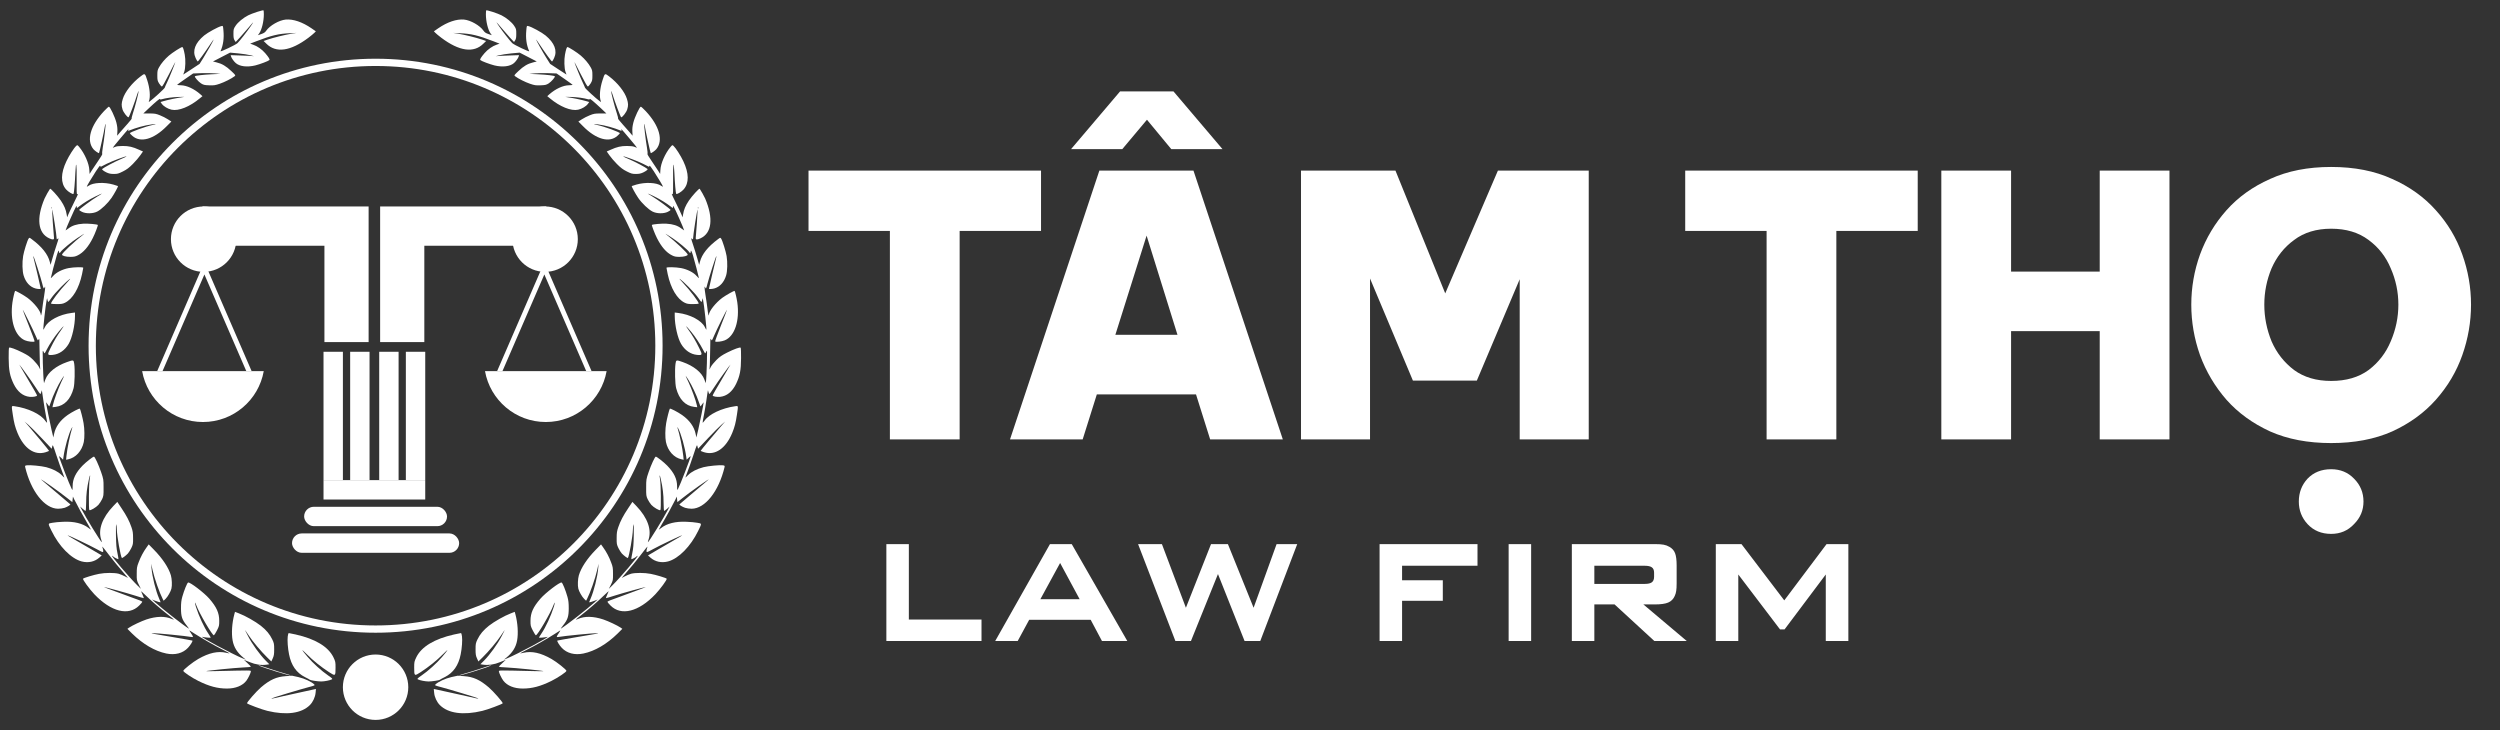
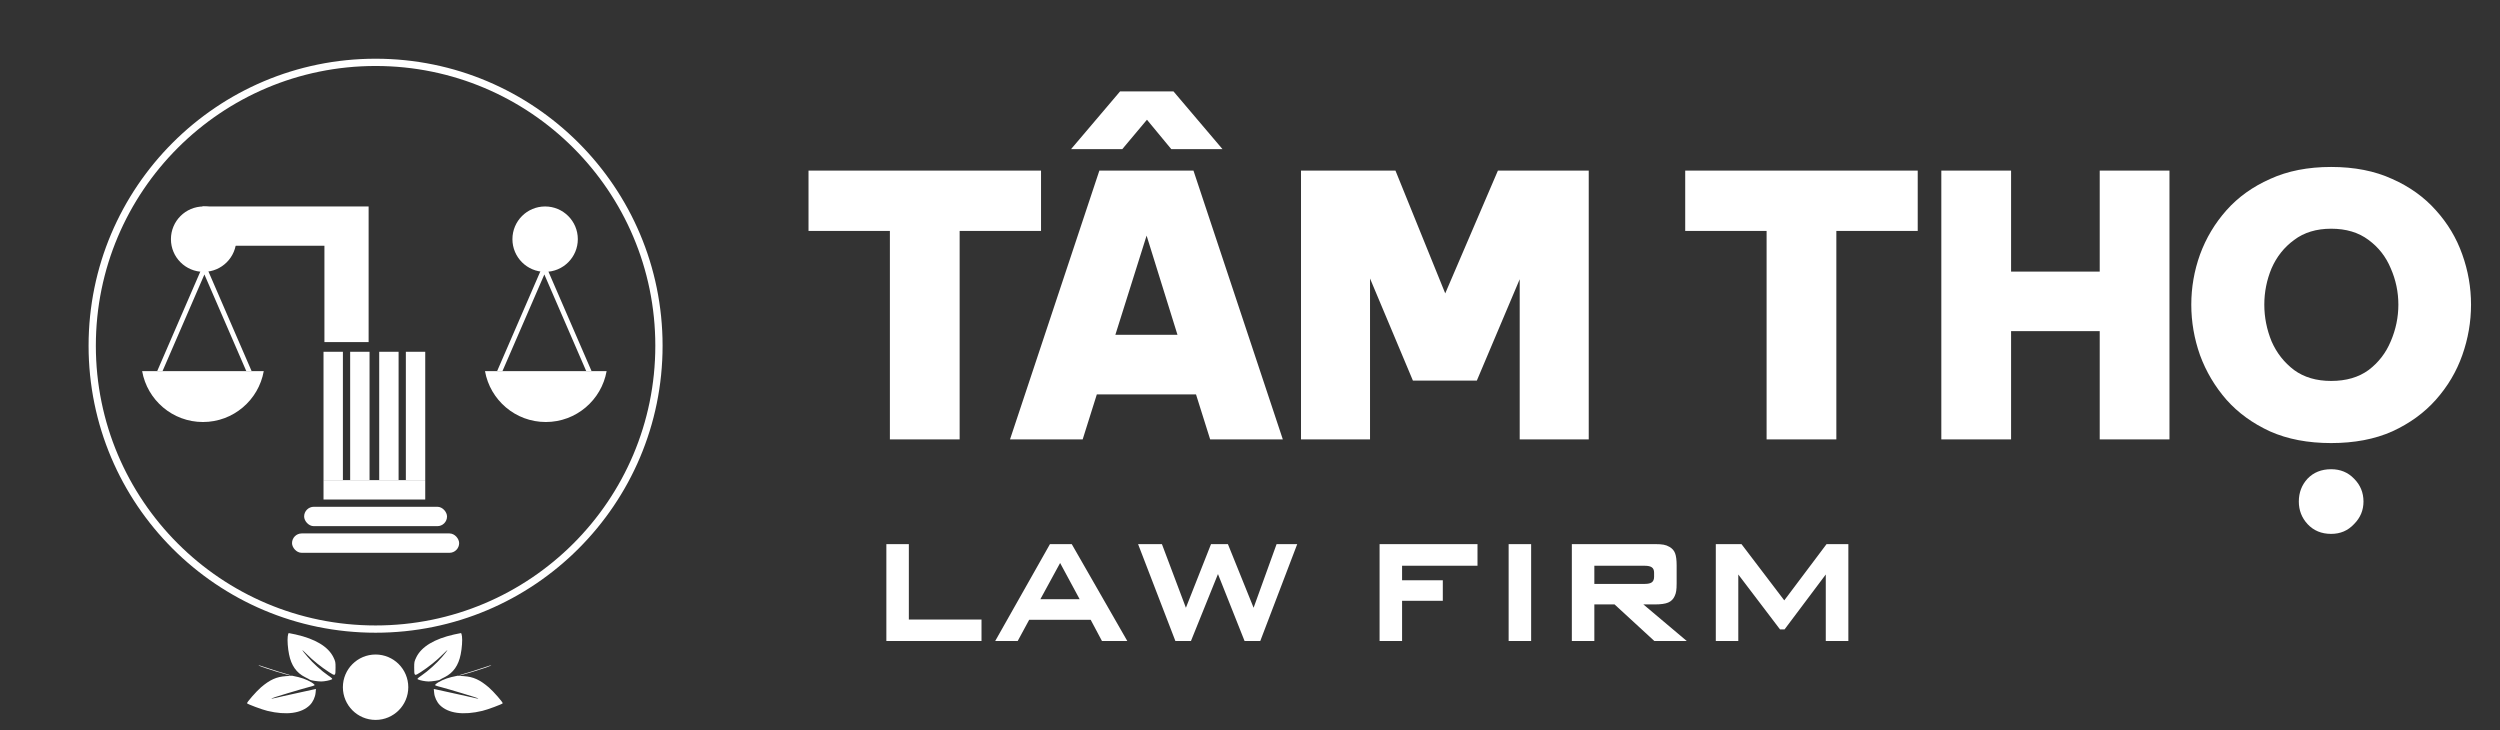
<svg xmlns="http://www.w3.org/2000/svg" width="202" height="59" viewBox="0 0 202 59" fill="none">
  <rect x="0" y="0" width="202" height="59" fill="#333333" stroke="none" />
  <circle cx="30.347" cy="27.934" r="22.896" stroke="white" stroke-width="0.587" />
  <path d="M16.355 16.682V19.856H17.725H26.214V27.641H29.784V16.682H16.355Z" fill="white" />
  <rect x="26.14" y="28.424" width="1.566" height="10.372" fill="white" />
  <rect x="28.293" y="28.424" width="1.566" height="10.372" fill="white" />
  <path d="M13.131 29.989L16.516 22.177L19.902 29.989H20.332L16.516 21.183L12.7 29.989H13.131Z" fill="white" />
  <path fill-rule="evenodd" clip-rule="evenodd" d="M16.398 34.099C18.854 34.099 20.895 32.325 21.311 29.989L11.485 29.989C11.901 32.325 13.943 34.099 16.398 34.099Z" fill="white" />
  <circle cx="16.453" cy="19.324" r="2.642" fill="white" />
-   <path d="M44.144 16.682V19.856H42.774H34.285V27.641H30.715V16.682H44.144Z" fill="white" />
  <rect width="1.566" height="10.372" transform="matrix(-1 0 0 1 34.359 28.424)" fill="white" />
  <rect width="1.566" height="10.372" transform="matrix(-1 0 0 1 32.206 28.424)" fill="white" />
  <path d="M47.368 29.989L43.983 22.177L40.597 29.989H40.166L43.983 21.183L47.799 29.989H47.368Z" fill="white" />
  <path fill-rule="evenodd" clip-rule="evenodd" d="M44.101 34.099C41.645 34.099 39.604 32.325 39.188 29.989L49.014 29.989C48.598 32.325 46.556 34.099 44.101 34.099Z" fill="white" />
  <circle cx="2.642" cy="2.642" r="2.642" transform="matrix(-1 0 0 1 46.688 16.682)" fill="white" />
  <rect x="26.14" y="40.361" width="1.566" height="8.219" transform="rotate(-90 26.14 40.361)" fill="white" />
  <rect x="24.574" y="40.948" width="11.546" height="1.566" rx="0.783" fill="white" />
  <rect x="23.596" y="43.101" width="13.503" height="1.566" rx="0.783" fill="white" />
-   <path d="M20.77 0.962C20.508 1.047 20.184 1.171 20.055 1.238C19.65 1.443 19.221 1.801 19.04 2.077C18.873 2.325 18.863 2.363 18.863 2.731C18.863 3.031 18.882 3.145 18.954 3.255L19.044 3.393L19.373 3.041C19.555 2.845 19.855 2.502 20.041 2.278C20.527 1.701 20.561 1.677 20.246 2.135C19.969 2.54 19.359 3.322 19.192 3.484C19.059 3.618 17.785 4.223 17.819 4.137C18.038 3.641 18.114 3.098 18.052 2.449C18.019 2.077 18.019 2.077 17.895 2.106C17.633 2.163 16.794 2.621 16.493 2.869C15.768 3.47 15.53 4.099 15.807 4.69C15.869 4.824 15.94 4.948 15.969 4.967C16.007 4.991 16.484 4.338 17.094 3.422C17.189 3.279 17.266 3.174 17.266 3.188C17.266 3.246 16.717 4.223 16.427 4.686L16.126 5.162L15.468 5.596L14.805 6.026L14.891 5.787C14.986 5.511 15.005 4.824 14.929 4.423C14.848 3.989 14.786 3.803 14.724 3.803C14.629 3.803 13.928 4.252 13.651 4.49C13.322 4.771 13.022 5.129 12.85 5.439C12.726 5.658 12.712 5.735 12.712 6.097C12.712 6.469 12.726 6.526 12.855 6.741C12.936 6.87 13.036 6.979 13.074 6.989C13.122 6.998 13.298 6.698 13.656 5.992C13.937 5.434 14.166 4.996 14.166 5.015C14.166 5.081 13.627 6.407 13.484 6.688C13.408 6.846 13.327 7.022 13.313 7.079C13.289 7.165 12.431 7.952 12.102 8.19C12.011 8.257 12.006 8.257 12.035 8.171C12.168 7.828 12.106 7.117 11.892 6.469C11.706 5.897 11.715 5.902 11.353 6.178C10.666 6.703 10.099 7.423 9.922 7.99C9.808 8.357 9.803 8.524 9.899 8.839C9.965 9.068 10.28 9.478 10.385 9.478C10.433 9.478 10.9 8.233 11.095 7.599C11.143 7.446 11.191 7.342 11.2 7.37C11.219 7.437 10.905 8.667 10.738 9.154C10.662 9.387 10.619 9.573 10.643 9.573C10.671 9.573 10.514 9.773 10.294 10.017C10.075 10.255 9.803 10.57 9.684 10.708L9.465 10.966L9.484 10.632C9.498 10.398 9.474 10.184 9.403 9.902C9.293 9.463 8.892 8.62 8.797 8.62C8.769 8.62 8.587 8.786 8.397 8.987C7.295 10.169 6.966 11.352 7.548 12.053C7.653 12.181 7.967 12.401 8.001 12.367C8.034 12.334 8.42 10.575 8.468 10.236C8.487 10.102 8.511 10.007 8.525 10.021C8.559 10.05 8.416 11.275 8.306 11.91C8.258 12.196 8.239 12.425 8.263 12.439C8.287 12.453 8.144 12.696 7.944 12.982C7.748 13.264 7.51 13.621 7.414 13.774C7.324 13.931 7.243 14.055 7.238 14.055C7.233 14.055 7.224 13.917 7.219 13.745C7.2 13.221 6.837 12.396 6.394 11.867C6.256 11.705 6.251 11.705 6.16 11.786C5.979 11.948 5.579 12.577 5.369 13.021C4.901 14.003 4.892 14.794 5.34 15.305C5.512 15.5 5.884 15.724 5.941 15.667C5.979 15.629 6.055 14.756 6.089 13.95C6.141 12.83 6.213 13.259 6.194 14.585C6.184 15.472 6.194 15.705 6.237 15.691C6.27 15.677 6.299 15.677 6.299 15.691C6.299 15.71 6.141 16.039 5.95 16.425C5.76 16.811 5.559 17.226 5.512 17.346L5.426 17.56L5.388 17.336C5.326 16.936 5.197 16.63 4.916 16.206C4.663 15.834 4.086 15.2 4.043 15.252C3.976 15.333 3.671 15.877 3.604 16.034C2.918 17.646 3.061 18.838 3.981 19.258C4.272 19.391 4.377 19.377 4.363 19.215C4.315 18.795 4.196 16.954 4.21 16.936C4.248 16.897 4.582 19.034 4.582 19.32C4.582 19.348 4.606 19.343 4.639 19.31C4.763 19.186 4.749 19.272 4.582 19.763C4.487 20.049 4.334 20.531 4.248 20.836L4.086 21.399L4.024 21.16C3.867 20.54 3.385 19.935 2.56 19.324C2.384 19.191 2.374 19.186 2.312 19.277C2.212 19.41 1.926 20.326 1.869 20.688C1.783 21.203 1.802 21.918 1.912 22.267C2.079 22.81 2.417 23.182 2.861 23.306C3.042 23.358 3.294 23.368 3.294 23.33C3.294 23.287 2.775 21.05 2.722 20.879C2.698 20.788 2.684 20.703 2.694 20.693C2.727 20.664 3.314 22.5 3.418 22.934C3.504 23.306 3.542 23.373 3.6 23.23C3.681 23.02 3.666 23.263 3.562 23.931C3.495 24.336 3.428 24.813 3.409 24.999C3.376 25.337 3.304 25.619 3.299 25.433C3.29 25.137 2.756 24.465 2.217 24.064C1.931 23.854 1.254 23.473 1.22 23.506C1.182 23.544 1.053 24.093 1.006 24.427C0.796 25.905 1.206 27.154 2.012 27.497C2.245 27.598 2.732 27.655 2.794 27.588C2.813 27.569 2.598 26.992 2.326 26.3C2.05 25.609 1.831 25.042 1.84 25.032C1.864 25.008 2.689 26.672 2.87 27.106C2.961 27.326 3.047 27.502 3.061 27.502C3.075 27.502 3.113 27.454 3.142 27.392C3.18 27.311 3.194 27.497 3.194 28.17C3.199 28.656 3.213 29.233 3.223 29.457L3.252 29.862L3.147 29.648C3.085 29.529 2.884 29.281 2.698 29.095C2.422 28.818 2.25 28.704 1.826 28.489C1.254 28.203 0.791 28.036 0.734 28.093C0.71 28.112 0.696 28.499 0.7 28.947C0.705 29.91 0.796 30.377 1.101 31.016C1.411 31.651 1.85 32.008 2.398 32.065C2.665 32.089 2.965 32.037 2.994 31.956C3.004 31.932 2.679 31.36 2.274 30.683C1.874 30.01 1.549 29.457 1.554 29.457C1.592 29.457 2.574 30.826 2.88 31.302C3.07 31.598 3.237 31.841 3.256 31.841C3.275 31.841 3.309 31.77 3.333 31.684L3.376 31.531L3.404 31.674C3.423 31.751 3.471 32.075 3.509 32.39C3.552 32.704 3.643 33.229 3.705 33.553C3.771 33.873 3.814 34.149 3.805 34.159C3.795 34.168 3.728 34.092 3.652 33.992C3.29 33.462 2.26 32.976 1.182 32.824C0.915 32.781 0.92 32.752 1.034 33.505C1.13 34.159 1.215 34.492 1.416 34.984C1.94 36.242 2.789 36.824 3.695 36.538C3.843 36.49 3.962 36.443 3.962 36.424C3.962 36.395 2.77 34.955 2.279 34.392L1.983 34.059L2.293 34.326C2.465 34.473 2.956 34.969 3.39 35.427L4.177 36.261L4.22 36.076C4.262 35.894 4.267 35.909 4.558 36.786C4.72 37.277 4.935 37.883 5.03 38.126C5.126 38.374 5.202 38.579 5.202 38.589C5.202 38.598 5.097 38.503 4.973 38.379C4.706 38.112 4.262 37.888 3.738 37.749C3.337 37.649 2.412 37.559 2.164 37.597C2.021 37.62 2.012 37.635 2.036 37.749C2.503 39.704 3.604 41.097 4.692 41.106C4.854 41.106 5.097 41.073 5.226 41.03C5.459 40.949 5.726 40.782 5.679 40.748C5.664 40.734 5.278 40.41 4.82 40.019C4.363 39.628 3.857 39.204 3.7 39.07C3.542 38.941 3.38 38.803 3.342 38.765C3.142 38.569 4.892 39.804 5.435 40.248L5.846 40.572L5.869 40.348L5.893 40.124L6.003 40.358C6.179 40.725 6.814 41.883 7.095 42.346C7.233 42.575 7.348 42.775 7.348 42.789C7.348 42.804 7.266 42.746 7.166 42.67C6.699 42.294 5.989 42.117 5.102 42.16C4.796 42.169 4.405 42.208 4.229 42.241C3.857 42.303 3.862 42.274 4.162 42.889C4.777 44.153 5.745 45.135 6.599 45.364C7.128 45.502 7.638 45.393 8.02 45.059L8.22 44.878L7.295 44.334C6.785 44.039 6.16 43.676 5.908 43.529C5.65 43.385 5.45 43.261 5.459 43.252C5.488 43.223 7.309 44.091 7.824 44.377C8.268 44.62 8.325 44.644 8.339 44.563C8.349 44.511 8.335 44.406 8.306 44.325C8.277 44.244 8.258 44.167 8.268 44.163C8.273 44.153 8.487 44.42 8.74 44.754C9.117 45.255 9.732 45.998 10.275 46.618C10.366 46.718 10.347 46.714 10.104 46.575C9.951 46.494 9.717 46.394 9.579 46.356C9.241 46.27 8.501 46.27 8.01 46.366C7.572 46.447 6.747 46.699 6.709 46.761C6.666 46.828 7.219 47.586 7.624 48.016C8.974 49.432 10.385 49.789 11.243 48.931C11.382 48.793 11.496 48.659 11.496 48.631C11.496 48.607 11.405 48.554 11.291 48.511C11.181 48.473 10.714 48.302 10.256 48.13C9.798 47.963 9.188 47.734 8.897 47.629C8.611 47.524 8.392 47.438 8.416 47.434C8.506 47.434 10.271 47.92 10.914 48.125C11.291 48.249 11.61 48.34 11.62 48.33C11.63 48.321 11.582 48.197 11.52 48.058C11.453 47.92 11.401 47.791 11.401 47.777C11.401 47.758 11.577 47.92 11.796 48.13C12.259 48.583 13.022 49.241 13.604 49.694C14.095 50.075 14.147 50.133 13.871 50.009C13.327 49.77 12.626 49.789 11.82 50.056C11.415 50.195 10.704 50.528 10.428 50.714L10.294 50.81L10.666 51.182C11.539 52.04 12.512 52.612 13.437 52.803C14.147 52.951 14.777 52.784 15.191 52.34C15.392 52.126 15.592 51.797 15.544 51.759C15.535 51.749 14.848 51.63 14.023 51.487C12.331 51.206 12.125 51.167 12.307 51.158C12.602 51.148 15.048 51.387 15.468 51.468C15.64 51.501 15.63 51.453 15.425 51.153C15.33 51.015 15.282 50.919 15.32 50.943C15.354 50.962 15.559 51.096 15.778 51.234C16.374 51.616 17.352 52.173 17.991 52.493C18.3 52.645 18.553 52.784 18.553 52.793C18.553 52.803 18.429 52.779 18.281 52.746C17.609 52.588 16.889 52.746 16.016 53.246C15.587 53.489 14.81 54.109 14.81 54.205C14.81 54.295 15.506 54.763 16.026 55.02C16.903 55.454 17.58 55.635 18.339 55.635C19.035 55.635 19.597 55.406 19.907 55.001C20.05 54.815 20.27 54.357 20.27 54.243C20.27 54.157 20.308 54.157 17.485 54.224C17.018 54.238 16.646 54.238 16.655 54.229C16.694 54.19 18.977 53.962 19.616 53.933C19.974 53.919 20.27 53.89 20.27 53.871C20.27 53.847 20.146 53.718 19.988 53.575L19.712 53.313L20.17 53.499C20.651 53.699 21.114 53.766 21.552 53.704L21.762 53.671L21.448 53.356C20.985 52.884 20.379 52.045 20.06 51.43C19.903 51.134 19.788 50.9 19.807 50.915C19.822 50.929 19.96 51.134 20.117 51.372C20.432 51.849 21.08 52.622 21.591 53.122L21.924 53.447L22.039 53.194C22.134 52.984 22.153 52.865 22.153 52.464C22.153 52.03 22.139 51.959 22.005 51.678C21.8 51.248 21.524 50.915 21.071 50.557C20.646 50.223 19.802 49.746 19.306 49.56L18.987 49.436L18.935 49.632C18.744 50.333 18.691 51.177 18.796 51.754C18.896 52.302 19.178 52.746 19.674 53.146L19.864 53.299L19.602 53.194C18.811 52.874 15.983 51.363 16.36 51.458C16.56 51.511 17.027 51.549 17.027 51.515C17.027 51.496 16.941 51.358 16.841 51.206C16.479 50.676 16.064 49.77 15.826 49.017C15.716 48.654 15.74 48.573 15.859 48.898C16.097 49.551 17.166 51.368 17.285 51.33C17.313 51.32 17.423 51.148 17.528 50.943C17.704 50.6 17.714 50.552 17.714 50.161C17.714 49.522 17.499 49.05 16.913 48.373C16.498 47.896 15.339 47.014 15.201 47.067C15.12 47.095 14.877 47.696 14.729 48.221C14.648 48.511 14.624 48.731 14.624 49.15C14.624 49.813 14.71 50.071 15.077 50.528C15.21 50.695 15.292 50.815 15.253 50.791C14.839 50.543 13.117 49.198 12.545 48.678L12.283 48.435L12.497 48.526C12.726 48.621 12.974 48.688 12.974 48.654C12.974 48.645 12.922 48.521 12.86 48.373C12.588 47.758 12.297 46.594 12.24 45.884L12.216 45.55L12.326 46.051C12.483 46.747 12.884 47.887 13.151 48.407L13.222 48.54L13.38 48.387C13.551 48.221 13.799 47.787 13.852 47.558C13.914 47.31 13.89 46.766 13.809 46.49C13.627 45.874 13.141 45.135 12.431 44.411L12.016 43.986L11.849 44.22C11.587 44.582 11.363 45.002 11.2 45.441C11.062 45.793 11.048 45.894 11.048 46.366C11.043 46.876 11.048 46.9 11.215 47.238L11.386 47.581L11.105 47.305C10.476 46.69 8.959 44.907 9.059 44.907C9.088 44.907 9.121 44.93 9.136 44.954C9.174 45.016 9.541 45.207 9.57 45.178C9.579 45.169 9.546 44.949 9.489 44.687C9.407 44.315 9.384 44.005 9.369 43.238C9.36 42.646 9.369 42.308 9.393 42.379C9.417 42.446 9.441 42.627 9.441 42.785C9.45 43.309 9.746 44.983 9.846 45.083C9.875 45.116 10.156 44.907 10.332 44.725C10.399 44.654 10.523 44.458 10.609 44.287C10.747 43.996 10.757 43.943 10.752 43.476C10.752 43.061 10.728 42.909 10.623 42.603C10.447 42.093 10.228 41.674 9.822 41.068L9.479 40.553L9.15 40.896C8.249 41.84 7.901 42.823 8.187 43.629C8.22 43.729 8.239 43.81 8.225 43.81C8.158 43.81 6.923 41.802 6.58 41.13L6.475 40.925L6.675 41.106C6.78 41.202 6.89 41.283 6.914 41.283C6.937 41.283 6.957 40.982 6.961 40.615C6.961 39.962 7.028 39.404 7.185 38.717C7.286 38.274 7.319 38.302 7.243 38.76C7.176 39.151 7.157 41.154 7.219 41.216C7.281 41.283 7.762 41.001 7.948 40.796C8.044 40.687 8.177 40.481 8.249 40.334C8.363 40.086 8.373 40.024 8.368 39.399C8.368 38.746 8.363 38.717 8.172 38.154C7.967 37.554 7.662 36.896 7.591 36.896C7.51 36.896 6.937 37.344 6.67 37.62C6.113 38.197 5.869 38.703 5.869 39.289C5.865 39.628 5.865 39.633 5.793 39.504C5.621 39.189 4.773 36.986 4.773 36.858C4.773 36.843 4.844 36.901 4.935 36.986L5.097 37.144L5.13 36.915C5.226 36.176 5.555 35.022 5.784 34.607C5.831 34.516 5.86 34.483 5.846 34.535C5.669 35.074 5.435 36.2 5.369 36.843L5.34 37.148L5.497 37.115C6.117 36.991 6.618 36.438 6.771 35.713C6.842 35.36 6.837 34.659 6.752 34.187C6.69 33.82 6.508 33.105 6.456 33.024C6.427 32.971 5.803 33.296 5.464 33.534C4.858 33.963 4.491 34.478 4.372 35.055L4.31 35.346L4.162 34.726C4.038 34.206 3.724 32.618 3.724 32.518C3.724 32.499 3.781 32.571 3.848 32.666C3.914 32.766 3.976 32.843 3.986 32.833C3.995 32.824 4.057 32.647 4.129 32.437C4.286 31.96 4.663 31.159 4.944 30.706C5.064 30.52 5.168 30.363 5.178 30.363C5.188 30.363 5.083 30.606 4.94 30.897C4.701 31.403 4.343 32.38 4.272 32.742L4.239 32.905L4.491 32.876C5.202 32.79 5.707 32.266 5.946 31.364C6.036 31.021 6.065 29.886 5.998 29.395C5.95 29.071 5.941 29.066 5.407 29.257C4.529 29.567 3.876 30.091 3.666 30.659L3.557 30.959L3.523 30.697C3.509 30.554 3.48 29.939 3.461 29.338C3.438 28.341 3.438 28.256 3.504 28.394C3.542 28.48 3.585 28.551 3.6 28.551C3.614 28.551 3.695 28.418 3.776 28.251C3.995 27.822 4.405 27.197 4.754 26.782C5.178 26.272 5.259 26.224 4.94 26.668C4.611 27.125 4.382 27.516 4.076 28.136C3.805 28.68 3.819 28.713 4.262 28.675C4.782 28.623 5.245 28.303 5.55 27.783C5.826 27.311 6.055 26.291 6.06 25.528V25.251L5.788 25.285C4.811 25.404 3.886 25.9 3.628 26.429C3.571 26.548 3.514 26.644 3.504 26.644C3.466 26.644 3.69 24.593 3.767 24.26L3.805 24.093L3.838 24.245C3.857 24.331 3.891 24.403 3.905 24.403C3.924 24.403 4.034 24.255 4.153 24.078C4.267 23.902 4.62 23.502 4.94 23.182C5.564 22.553 5.965 22.262 5.412 22.834C4.825 23.449 4.057 24.465 4.129 24.536C4.148 24.555 4.358 24.57 4.596 24.57C4.954 24.57 5.073 24.55 5.254 24.46C5.874 24.155 6.38 23.306 6.628 22.152C6.685 21.895 6.728 21.666 6.728 21.637C6.728 21.566 5.984 21.58 5.55 21.661C5.049 21.756 4.544 22.009 4.301 22.29C4.191 22.41 4.105 22.491 4.105 22.467C4.105 22.405 4.458 21.07 4.591 20.621C4.696 20.268 4.773 20.154 4.773 20.35C4.773 20.469 4.83 20.474 4.901 20.354C5.006 20.183 5.793 19.529 6.251 19.234C6.756 18.9 6.918 18.809 6.704 18.976C5.984 19.534 5.011 20.454 5.011 20.574C5.011 20.669 5.326 20.755 5.679 20.755C5.96 20.755 6.089 20.731 6.275 20.636C6.732 20.416 7.147 19.935 7.5 19.229C7.672 18.895 7.934 18.204 7.905 18.175C7.848 18.118 7.104 18.051 6.728 18.075C6.203 18.104 5.831 18.223 5.512 18.471C5.393 18.561 5.297 18.623 5.297 18.619C5.297 18.538 6.036 16.859 6.141 16.702C6.203 16.611 6.203 16.611 6.203 16.721C6.203 16.831 6.203 16.831 6.384 16.688C6.756 16.401 7.176 16.139 7.686 15.886C7.977 15.743 8.225 15.629 8.234 15.639C8.239 15.648 8.082 15.753 7.882 15.867C7.472 16.106 6.394 16.902 6.394 16.964C6.394 16.983 6.494 17.055 6.623 17.117C6.957 17.279 7.514 17.269 7.858 17.093C8.192 16.921 8.711 16.425 9.007 15.996C9.236 15.662 9.565 15.062 9.531 15.033C9.522 15.023 9.355 14.971 9.16 14.914C8.42 14.704 7.524 14.747 7.152 15.014C7.076 15.066 7.014 15.095 7.014 15.076C7.014 15.023 7.348 14.466 7.748 13.841C7.967 13.498 8.091 13.35 8.101 13.402C8.11 13.45 8.134 13.483 8.149 13.474C8.168 13.464 8.382 13.354 8.63 13.23C9.036 13.021 10.194 12.591 10.232 12.634C10.242 12.644 10.013 12.754 9.717 12.878C9.293 13.054 8.363 13.55 8.258 13.655C8.215 13.698 8.373 13.822 8.611 13.936C8.811 14.027 8.945 14.055 9.198 14.055C9.493 14.055 9.574 14.032 9.927 13.855C10.242 13.698 10.414 13.569 10.733 13.25C10.957 13.025 11.229 12.706 11.343 12.539L11.553 12.239L11.248 12.105C10.723 11.867 10.414 11.795 9.922 11.795C9.608 11.795 9.417 11.819 9.293 11.871C9.193 11.919 9.112 11.943 9.112 11.934C9.112 11.9 10.299 10.489 10.352 10.455C10.38 10.436 10.385 10.46 10.366 10.508C10.342 10.575 10.352 10.584 10.428 10.551C10.972 10.327 11.677 10.131 12.235 10.055C12.645 9.998 12.698 10.021 12.326 10.098C11.782 10.212 10.495 10.679 10.495 10.765C10.495 10.784 10.581 10.88 10.685 10.97C11.339 11.566 12.416 11.266 13.47 10.198L13.847 9.821L13.566 9.64C13.413 9.54 13.122 9.392 12.927 9.316C12.607 9.187 12.512 9.168 12.073 9.168H11.582L11.978 8.791C12.598 8.209 12.927 7.938 12.927 8C12.927 8.038 12.965 8.047 13.036 8.028C13.418 7.919 13.937 7.847 14.452 7.833C14.953 7.818 14.996 7.818 14.719 7.857C14.343 7.904 13.566 8.066 13.217 8.171L12.969 8.243L13.074 8.391C13.217 8.591 13.556 8.796 13.861 8.863C14.428 8.991 15.335 8.624 16.155 7.938L16.36 7.771L16.183 7.613C15.683 7.175 15.082 6.898 14.61 6.889C14.443 6.884 14.309 6.87 14.309 6.855C14.309 6.841 14.605 6.631 14.958 6.383L15.606 5.935L16.293 5.911C16.67 5.902 17.166 5.906 17.394 5.93L17.814 5.968L17.099 6.002C16.412 6.035 15.802 6.107 15.749 6.164C15.697 6.216 16.026 6.598 16.241 6.736C16.445 6.865 16.522 6.879 16.903 6.893C17.285 6.908 17.39 6.893 17.762 6.765C18.143 6.636 18.71 6.35 18.958 6.159C19.049 6.088 19.04 6.073 18.691 5.744C18.277 5.348 17.938 5.148 17.509 5.043L17.209 4.967L17.9 4.609L18.591 4.252L19.254 4.314C19.616 4.347 20.074 4.419 20.27 4.471C20.465 4.524 20.565 4.552 20.484 4.538C20.408 4.524 19.96 4.5 19.488 4.485L18.639 4.457L18.672 4.571C18.71 4.705 18.911 4.981 19.054 5.1C19.369 5.372 19.974 5.444 20.627 5.286C21.004 5.191 21.681 4.938 21.767 4.853C21.819 4.8 21.719 4.638 21.428 4.295C21.171 3.994 20.785 3.722 20.456 3.613L20.212 3.527L20.704 3.336C21.939 2.859 22.516 2.721 23.441 2.683L23.965 2.659L23.536 2.726C23.04 2.807 22.115 3.036 21.629 3.198L21.3 3.312L21.514 3.522C22.296 4.309 23.474 4.142 24.928 3.045C25.133 2.888 25.348 2.712 25.41 2.645L25.52 2.53L25.162 2.282C24.423 1.777 23.693 1.529 23.088 1.581C22.558 1.629 21.796 2.063 21.509 2.483C21.419 2.616 21.323 2.678 21.114 2.75L20.837 2.845L20.942 2.702C21.152 2.402 21.319 1.729 21.319 1.148C21.319 0.985 21.305 0.842 21.285 0.833C21.262 0.819 21.033 0.88 20.77 0.962ZM4.186 16.831C4.172 16.869 4.158 16.854 4.158 16.802C4.153 16.75 4.167 16.721 4.181 16.74C4.196 16.754 4.2 16.797 4.186 16.831Z" fill="white" />
  <path d="M23.25 51.415C23.207 51.735 23.255 52.383 23.355 52.87C23.531 53.766 23.951 54.362 24.642 54.71C24.847 54.81 25.024 54.906 25.038 54.925C25.081 54.972 25.686 55.063 25.949 55.063C26.216 55.063 26.669 54.972 26.817 54.891C26.888 54.849 26.84 54.806 26.507 54.572C26.001 54.229 25.276 53.575 24.862 53.084C24.318 52.445 24.289 52.364 24.781 52.855C25.3 53.375 25.93 53.88 26.588 54.31C27.103 54.643 27.112 54.639 27.112 53.938C27.112 53.485 27.103 53.447 26.936 53.099C26.516 52.25 25.482 51.625 23.894 51.267C23.617 51.206 23.369 51.153 23.336 51.153C23.302 51.153 23.269 51.263 23.25 51.415Z" fill="white" />
  <path d="M20.961 53.799C21.295 53.962 23.445 54.624 23.493 54.577C23.503 54.567 23.293 54.496 23.021 54.419C22.754 54.348 22.191 54.171 21.772 54.028C20.947 53.747 20.737 53.69 20.961 53.799Z" fill="white" />
  <path d="M23.083 54.634C22.334 54.686 21.805 54.925 21.085 55.54C20.699 55.874 19.922 56.765 19.96 56.827C20.003 56.899 21.195 57.342 21.605 57.438C23.145 57.81 24.366 57.643 25.038 56.97C25.286 56.722 25.472 56.322 25.501 55.964L25.529 55.669L25.391 55.697C25.315 55.716 24.857 55.816 24.371 55.921C23.884 56.031 23.241 56.169 22.94 56.236C22.64 56.298 22.315 56.374 22.225 56.398C22.053 56.446 21.91 56.46 21.944 56.427C21.977 56.389 24.285 55.692 24.886 55.535C25.448 55.387 25.467 55.378 25.386 55.297C25.176 55.092 24.609 54.825 24.113 54.71C23.837 54.643 23.603 54.591 23.598 54.596C23.589 54.596 23.36 54.615 23.083 54.634Z" fill="white" />
-   <path d="M39.808 0.962C40.07 1.047 40.395 1.171 40.523 1.238C40.928 1.443 41.358 1.801 41.539 2.077C41.706 2.325 41.715 2.363 41.715 2.731C41.715 3.031 41.696 3.145 41.625 3.255L41.534 3.393L41.205 3.041C41.024 2.845 40.724 2.502 40.538 2.278C40.051 1.701 40.018 1.677 40.333 2.135C40.609 2.54 41.219 3.322 41.386 3.484C41.52 3.618 42.793 4.223 42.76 4.137C42.54 3.641 42.464 3.098 42.526 2.449C42.559 2.077 42.559 2.077 42.683 2.106C42.946 2.163 43.785 2.621 44.085 2.869C44.81 3.47 45.048 4.099 44.772 4.69C44.71 4.824 44.638 4.948 44.61 4.967C44.572 4.991 44.095 4.338 43.484 3.422C43.389 3.279 43.313 3.174 43.313 3.188C43.313 3.246 43.861 4.223 44.152 4.686L44.452 5.162L45.11 5.596L45.773 6.026L45.687 5.787C45.592 5.511 45.573 4.824 45.649 4.423C45.73 3.989 45.792 3.803 45.854 3.803C45.95 3.803 46.651 4.252 46.927 4.49C47.256 4.771 47.556 5.129 47.728 5.439C47.852 5.658 47.866 5.735 47.866 6.097C47.866 6.469 47.852 6.526 47.723 6.741C47.642 6.87 47.542 6.979 47.504 6.989C47.456 6.998 47.28 6.698 46.922 5.992C46.641 5.434 46.412 4.996 46.412 5.015C46.412 5.081 46.951 6.407 47.094 6.688C47.17 6.846 47.251 7.022 47.266 7.079C47.289 7.165 48.148 7.952 48.477 8.19C48.567 8.257 48.572 8.257 48.544 8.171C48.41 7.828 48.472 7.117 48.687 6.469C48.873 5.897 48.863 5.902 49.225 6.178C49.912 6.703 50.48 7.423 50.656 7.99C50.77 8.357 50.775 8.524 50.68 8.839C50.613 9.068 50.298 9.478 50.193 9.478C50.146 9.478 49.678 8.233 49.483 7.599C49.435 7.446 49.388 7.342 49.378 7.37C49.359 7.437 49.674 8.667 49.84 9.154C49.917 9.387 49.96 9.573 49.936 9.573C49.907 9.573 50.065 9.773 50.284 10.017C50.503 10.255 50.775 10.57 50.894 10.708L51.114 10.966L51.095 10.632C51.08 10.398 51.104 10.184 51.176 9.902C51.285 9.463 51.686 8.62 51.781 8.62C51.81 8.62 51.991 8.786 52.182 8.987C53.283 10.169 53.612 11.352 53.031 12.053C52.926 12.181 52.611 12.401 52.578 12.367C52.544 12.334 52.158 10.575 52.11 10.236C52.091 10.102 52.067 10.007 52.053 10.021C52.02 10.05 52.163 11.275 52.272 11.91C52.32 12.196 52.339 12.425 52.315 12.439C52.291 12.453 52.434 12.696 52.635 12.982C52.83 13.264 53.069 13.621 53.164 13.774C53.255 13.931 53.336 14.055 53.34 14.055C53.345 14.055 53.355 13.917 53.36 13.745C53.379 13.221 53.741 12.396 54.184 11.867C54.323 11.705 54.328 11.705 54.418 11.786C54.599 11.948 55 12.577 55.21 13.021C55.677 14.003 55.687 14.794 55.238 15.305C55.067 15.5 54.695 15.724 54.638 15.667C54.599 15.629 54.523 14.756 54.49 13.95C54.437 12.83 54.366 13.259 54.385 14.585C54.394 15.472 54.385 15.705 54.342 15.691C54.309 15.677 54.28 15.677 54.28 15.691C54.28 15.71 54.437 16.039 54.628 16.425C54.819 16.811 55.019 17.226 55.067 17.346L55.153 17.56L55.191 17.336C55.253 16.936 55.381 16.63 55.663 16.206C55.915 15.834 56.492 15.2 56.535 15.252C56.602 15.333 56.907 15.877 56.974 16.034C57.661 17.646 57.517 18.838 56.597 19.258C56.306 19.391 56.202 19.377 56.216 19.215C56.264 18.795 56.383 16.954 56.368 16.936C56.33 16.897 55.996 19.034 55.996 19.32C55.996 19.348 55.973 19.343 55.939 19.31C55.815 19.186 55.83 19.272 55.996 19.763C56.092 20.049 56.244 20.531 56.33 20.836L56.492 21.399L56.554 21.16C56.712 20.54 57.193 19.935 58.018 19.324C58.195 19.191 58.204 19.186 58.266 19.277C58.366 19.41 58.652 20.326 58.71 20.688C58.795 21.203 58.776 21.918 58.667 22.267C58.5 22.81 58.161 23.182 57.718 23.306C57.537 23.358 57.284 23.368 57.284 23.33C57.284 23.287 57.804 21.05 57.856 20.879C57.88 20.788 57.894 20.703 57.885 20.693C57.851 20.664 57.265 22.5 57.16 22.934C57.074 23.306 57.036 23.373 56.979 23.23C56.898 23.02 56.912 23.263 57.017 23.931C57.084 24.336 57.15 24.813 57.169 24.999C57.203 25.337 57.274 25.619 57.279 25.433C57.289 25.137 57.823 24.465 58.361 24.064C58.648 23.854 59.325 23.473 59.358 23.506C59.396 23.544 59.525 24.093 59.573 24.427C59.782 25.905 59.372 27.154 58.567 27.497C58.333 27.598 57.847 27.655 57.785 27.588C57.766 27.569 57.98 26.992 58.252 26.3C58.528 25.609 58.748 25.042 58.738 25.032C58.714 25.008 57.889 26.672 57.708 27.106C57.618 27.326 57.532 27.502 57.517 27.502C57.503 27.502 57.465 27.454 57.437 27.392C57.398 27.311 57.384 27.497 57.384 28.17C57.379 28.656 57.365 29.233 57.355 29.457L57.327 29.862L57.432 29.648C57.494 29.529 57.694 29.281 57.88 29.095C58.157 28.818 58.328 28.704 58.752 28.489C59.325 28.203 59.787 28.036 59.844 28.093C59.868 28.112 59.883 28.499 59.878 28.947C59.873 29.91 59.782 30.377 59.477 31.016C59.167 31.651 58.729 32.008 58.18 32.065C57.913 32.089 57.613 32.037 57.584 31.956C57.575 31.932 57.899 31.36 58.304 30.683C58.705 30.01 59.029 29.457 59.024 29.457C58.986 29.457 58.004 30.826 57.699 31.302C57.508 31.598 57.341 31.841 57.322 31.841C57.303 31.841 57.27 31.77 57.246 31.684L57.203 31.531L57.174 31.674C57.155 31.751 57.108 32.075 57.069 32.39C57.026 32.704 56.936 33.229 56.874 33.553C56.807 33.873 56.764 34.149 56.774 34.159C56.783 34.168 56.85 34.092 56.926 33.992C57.289 33.462 58.319 32.976 59.396 32.824C59.663 32.781 59.658 32.752 59.544 33.505C59.449 34.159 59.363 34.492 59.163 34.984C58.638 36.242 57.789 36.824 56.883 36.538C56.736 36.49 56.616 36.443 56.616 36.424C56.616 36.395 57.808 34.955 58.3 34.392L58.595 34.059L58.285 34.326C58.114 34.473 57.622 34.969 57.188 35.427L56.402 36.261L56.359 36.076C56.316 35.894 56.311 35.909 56.02 36.786C55.858 37.277 55.644 37.883 55.548 38.126C55.453 38.374 55.377 38.579 55.377 38.589C55.377 38.598 55.481 38.503 55.605 38.379C55.873 38.112 56.316 37.888 56.84 37.749C57.241 37.649 58.166 37.559 58.414 37.597C58.557 37.62 58.567 37.635 58.543 37.749C58.075 39.704 56.974 41.097 55.887 41.106C55.725 41.106 55.481 41.073 55.353 41.03C55.119 40.949 54.852 40.782 54.9 40.748C54.914 40.734 55.3 40.41 55.758 40.019C56.216 39.628 56.721 39.204 56.879 39.07C57.036 38.941 57.198 38.803 57.236 38.765C57.437 38.569 55.687 39.804 55.143 40.248L54.733 40.572L54.709 40.348L54.685 40.124L54.575 40.358C54.399 40.725 53.765 41.883 53.483 42.346C53.345 42.575 53.231 42.775 53.231 42.789C53.231 42.804 53.312 42.746 53.412 42.67C53.879 42.294 54.59 42.117 55.477 42.16C55.782 42.169 56.173 42.208 56.349 42.241C56.721 42.303 56.717 42.274 56.416 42.889C55.801 44.153 54.833 45.135 53.979 45.364C53.45 45.502 52.94 45.393 52.559 45.059L52.358 44.878L53.283 44.334C53.794 44.039 54.418 43.676 54.671 43.529C54.928 43.385 55.129 43.261 55.119 43.252C55.09 43.223 53.269 44.091 52.754 44.377C52.31 44.62 52.253 44.644 52.239 44.563C52.23 44.511 52.244 44.406 52.272 44.325C52.301 44.244 52.32 44.167 52.31 44.163C52.306 44.153 52.091 44.42 51.839 44.754C51.462 45.255 50.847 45.998 50.303 46.618C50.212 46.718 50.231 46.714 50.475 46.575C50.627 46.494 50.861 46.394 50.999 46.356C51.338 46.27 52.077 46.27 52.568 46.366C53.007 46.447 53.832 46.699 53.87 46.761C53.913 46.828 53.36 47.586 52.954 48.016C51.605 49.432 50.193 49.789 49.335 48.931C49.197 48.793 49.082 48.659 49.082 48.631C49.082 48.607 49.173 48.554 49.287 48.511C49.397 48.473 49.864 48.302 50.322 48.13C50.78 47.963 51.39 47.734 51.681 47.629C51.967 47.524 52.187 47.438 52.163 47.434C52.072 47.434 50.308 47.92 49.664 48.125C49.287 48.249 48.968 48.34 48.958 48.33C48.949 48.321 48.996 48.197 49.059 48.058C49.125 47.92 49.178 47.791 49.178 47.777C49.178 47.758 49.001 47.92 48.782 48.13C48.319 48.583 47.556 49.241 46.975 49.694C46.484 50.075 46.431 50.133 46.708 50.009C47.251 49.77 47.952 49.789 48.758 50.056C49.163 50.195 49.874 50.528 50.151 50.714L50.284 50.81L49.912 51.182C49.039 52.04 48.067 52.612 47.142 52.803C46.431 52.951 45.802 52.784 45.387 52.34C45.187 52.126 44.986 51.797 45.034 51.759C45.044 51.749 45.73 51.63 46.555 51.487C48.248 51.206 48.453 51.167 48.272 51.158C47.976 51.148 45.53 51.387 45.11 51.468C44.939 51.501 44.948 51.453 45.153 51.153C45.249 51.015 45.296 50.919 45.258 50.943C45.225 50.962 45.02 51.096 44.8 51.234C44.204 51.616 43.227 52.173 42.588 52.493C42.278 52.645 42.025 52.784 42.025 52.793C42.025 52.803 42.149 52.779 42.297 52.746C42.969 52.588 43.689 52.746 44.562 53.246C44.991 53.489 45.768 54.109 45.768 54.205C45.768 54.295 45.072 54.763 44.553 55.02C43.675 55.454 42.998 55.635 42.24 55.635C41.544 55.635 40.981 55.406 40.671 55.001C40.528 54.815 40.309 54.357 40.309 54.243C40.309 54.157 40.27 54.157 43.093 54.224C43.561 54.238 43.933 54.238 43.923 54.229C43.885 54.19 41.601 53.962 40.962 53.933C40.604 53.919 40.309 53.89 40.309 53.871C40.309 53.847 40.433 53.718 40.59 53.575L40.867 53.313L40.409 53.499C39.927 53.699 39.465 53.766 39.026 53.704L38.816 53.671L39.131 53.356C39.593 52.884 40.199 52.045 40.518 51.43C40.676 51.134 40.79 50.9 40.771 50.915C40.757 50.929 40.619 51.134 40.461 51.372C40.147 51.849 39.498 52.622 38.988 53.122L38.654 53.447L38.54 53.194C38.444 52.984 38.425 52.865 38.425 52.464C38.425 52.03 38.44 51.959 38.573 51.678C38.778 51.248 39.055 50.915 39.508 50.557C39.932 50.223 40.776 49.746 41.272 49.56L41.591 49.436L41.644 49.632C41.834 50.333 41.887 51.177 41.782 51.754C41.682 52.302 41.401 52.746 40.905 53.146L40.714 53.299L40.976 53.194C41.768 52.874 44.595 51.363 44.219 51.458C44.018 51.511 43.551 51.549 43.551 51.515C43.551 51.496 43.637 51.358 43.737 51.206C44.099 50.676 44.514 49.77 44.753 49.017C44.862 48.654 44.839 48.573 44.719 48.898C44.481 49.551 43.413 51.368 43.294 51.33C43.265 51.32 43.155 51.148 43.05 50.943C42.874 50.6 42.864 50.552 42.864 50.161C42.864 49.522 43.079 49.05 43.666 48.373C44.08 47.896 45.239 47.014 45.377 47.067C45.458 47.095 45.702 47.696 45.849 48.221C45.931 48.511 45.954 48.731 45.954 49.15C45.954 49.813 45.868 50.071 45.501 50.528C45.368 50.695 45.287 50.815 45.325 50.791C45.74 50.543 47.461 49.198 48.033 48.678L48.296 48.435L48.081 48.526C47.852 48.621 47.604 48.688 47.604 48.654C47.604 48.645 47.657 48.521 47.719 48.373C47.99 47.758 48.281 46.594 48.339 45.884L48.362 45.55L48.253 46.051C48.095 46.747 47.695 47.887 47.428 48.407L47.356 48.54L47.199 48.387C47.027 48.221 46.779 47.787 46.727 47.558C46.665 47.31 46.689 46.766 46.77 46.49C46.951 45.874 47.437 45.135 48.148 44.411L48.563 43.986L48.73 44.22C48.992 44.582 49.216 45.002 49.378 45.441C49.516 45.793 49.531 45.894 49.531 46.366C49.535 46.876 49.531 46.9 49.364 47.238L49.192 47.581L49.473 47.305C50.103 46.69 51.619 44.907 51.519 44.907C51.49 44.907 51.457 44.93 51.443 44.954C51.404 45.016 51.037 45.207 51.009 45.178C50.999 45.169 51.033 44.949 51.09 44.687C51.171 44.315 51.195 44.005 51.209 43.238C51.219 42.646 51.209 42.308 51.185 42.379C51.161 42.446 51.138 42.627 51.138 42.785C51.128 43.309 50.832 44.983 50.732 45.083C50.704 45.116 50.422 44.907 50.246 44.725C50.179 44.654 50.055 44.458 49.969 44.287C49.831 43.996 49.822 43.943 49.826 43.476C49.826 43.061 49.85 42.909 49.955 42.603C50.131 42.093 50.351 41.674 50.756 41.068L51.099 40.553L51.428 40.896C52.33 41.84 52.678 42.823 52.392 43.629C52.358 43.729 52.339 43.81 52.353 43.81C52.42 43.81 53.655 41.802 53.998 41.13L54.103 40.925L53.903 41.106C53.798 41.202 53.689 41.283 53.665 41.283C53.641 41.283 53.622 40.982 53.617 40.615C53.617 39.962 53.55 39.404 53.393 38.717C53.293 38.274 53.259 38.302 53.336 38.76C53.403 39.151 53.422 41.154 53.36 41.216C53.298 41.283 52.816 41.001 52.63 40.796C52.535 40.687 52.401 40.481 52.33 40.334C52.215 40.086 52.206 40.024 52.21 39.399C52.21 38.746 52.215 38.717 52.406 38.154C52.611 37.554 52.916 36.896 52.988 36.896C53.069 36.896 53.641 37.344 53.908 37.62C54.466 38.197 54.709 38.703 54.709 39.289C54.714 39.628 54.714 39.633 54.785 39.504C54.957 39.189 55.806 36.986 55.806 36.858C55.806 36.843 55.734 36.901 55.644 36.986L55.481 37.144L55.448 36.915C55.353 36.176 55.024 35.022 54.795 34.607C54.747 34.516 54.718 34.483 54.733 34.535C54.909 35.074 55.143 36.2 55.21 36.843L55.238 37.148L55.081 37.115C54.461 36.991 53.96 36.438 53.808 35.713C53.736 35.36 53.741 34.659 53.827 34.187C53.889 33.82 54.07 33.105 54.123 33.024C54.151 32.971 54.776 33.296 55.114 33.534C55.72 33.963 56.087 34.478 56.206 35.055L56.268 35.346L56.416 34.726C56.54 34.206 56.855 32.618 56.855 32.518C56.855 32.499 56.797 32.571 56.731 32.666C56.664 32.766 56.602 32.843 56.593 32.833C56.583 32.824 56.521 32.647 56.449 32.437C56.292 31.96 55.915 31.159 55.634 30.706C55.515 30.52 55.41 30.363 55.4 30.363C55.391 30.363 55.496 30.606 55.639 30.897C55.877 31.403 56.235 32.38 56.306 32.742L56.34 32.905L56.087 32.876C55.377 32.79 54.871 32.266 54.633 31.364C54.542 31.021 54.514 29.886 54.58 29.395C54.628 29.071 54.638 29.066 55.172 29.257C56.049 29.567 56.702 30.091 56.912 30.659L57.022 30.959L57.055 30.697C57.069 30.554 57.098 29.939 57.117 29.338C57.141 28.341 57.141 28.256 57.074 28.394C57.036 28.48 56.993 28.551 56.979 28.551C56.964 28.551 56.883 28.418 56.802 28.251C56.583 27.822 56.173 27.197 55.825 26.782C55.4 26.272 55.319 26.224 55.639 26.668C55.968 27.125 56.197 27.516 56.502 28.136C56.774 28.68 56.759 28.713 56.316 28.675C55.796 28.623 55.334 28.303 55.029 27.783C54.752 27.311 54.523 26.291 54.518 25.528V25.251L54.79 25.285C55.768 25.404 56.693 25.9 56.95 26.429C57.007 26.548 57.065 26.644 57.074 26.644C57.112 26.644 56.888 24.593 56.812 24.26L56.774 24.093L56.74 24.245C56.721 24.331 56.688 24.403 56.674 24.403C56.654 24.403 56.545 24.255 56.426 24.078C56.311 23.902 55.958 23.502 55.639 23.182C55.014 22.553 54.614 22.262 55.167 22.834C55.753 23.449 56.521 24.465 56.449 24.536C56.43 24.555 56.221 24.57 55.982 24.57C55.624 24.57 55.505 24.55 55.324 24.46C54.704 24.155 54.199 23.306 53.951 22.152C53.894 21.895 53.851 21.666 53.851 21.637C53.851 21.566 54.595 21.58 55.029 21.661C55.529 21.756 56.035 22.009 56.278 22.29C56.388 22.41 56.473 22.491 56.473 22.467C56.473 22.405 56.12 21.07 55.987 20.621C55.882 20.268 55.806 20.154 55.806 20.35C55.806 20.469 55.748 20.474 55.677 20.354C55.572 20.183 54.785 19.529 54.328 19.234C53.822 18.9 53.66 18.809 53.874 18.976C54.595 19.534 55.567 20.454 55.567 20.574C55.567 20.669 55.253 20.755 54.9 20.755C54.618 20.755 54.49 20.731 54.304 20.636C53.846 20.416 53.431 19.935 53.078 19.229C52.907 18.895 52.644 18.204 52.673 18.175C52.73 18.118 53.474 18.051 53.851 18.075C54.375 18.104 54.747 18.223 55.067 18.471C55.186 18.561 55.281 18.623 55.281 18.619C55.281 18.538 54.542 16.859 54.437 16.702C54.375 16.611 54.375 16.611 54.375 16.721C54.375 16.831 54.375 16.831 54.194 16.688C53.822 16.401 53.403 16.139 52.892 15.886C52.601 15.743 52.353 15.629 52.344 15.639C52.339 15.648 52.496 15.753 52.697 15.867C53.107 16.106 54.184 16.902 54.184 16.964C54.184 16.983 54.084 17.055 53.956 17.117C53.622 17.279 53.064 17.269 52.721 17.093C52.387 16.921 51.867 16.425 51.571 15.996C51.343 15.662 51.014 15.062 51.047 15.033C51.056 15.023 51.223 14.971 51.419 14.914C52.158 14.704 53.054 14.747 53.426 15.014C53.503 15.066 53.565 15.095 53.565 15.076C53.565 15.023 53.231 14.466 52.83 13.841C52.611 13.498 52.487 13.35 52.477 13.402C52.468 13.45 52.444 13.483 52.43 13.474C52.411 13.464 52.196 13.354 51.948 13.23C51.543 13.021 50.384 12.591 50.346 12.634C50.336 12.644 50.565 12.754 50.861 12.878C51.285 13.054 52.215 13.55 52.32 13.655C52.363 13.698 52.206 13.822 51.967 13.936C51.767 14.027 51.633 14.055 51.381 14.055C51.085 14.055 51.004 14.032 50.651 13.855C50.336 13.698 50.165 13.569 49.845 13.25C49.621 13.025 49.349 12.706 49.235 12.539L49.025 12.239L49.33 12.105C49.855 11.867 50.165 11.795 50.656 11.795C50.971 11.795 51.161 11.819 51.285 11.871C51.386 11.919 51.467 11.943 51.467 11.934C51.467 11.9 50.279 10.489 50.227 10.455C50.198 10.436 50.193 10.46 50.212 10.508C50.236 10.575 50.227 10.584 50.151 10.551C49.607 10.327 48.901 10.131 48.343 10.055C47.933 9.998 47.881 10.021 48.253 10.098C48.796 10.212 50.084 10.679 50.084 10.765C50.084 10.784 49.998 10.88 49.893 10.97C49.24 11.566 48.162 11.266 47.108 10.198L46.732 9.821L47.013 9.64C47.166 9.54 47.456 9.392 47.652 9.316C47.971 9.187 48.067 9.168 48.505 9.168H48.996L48.601 8.791C47.981 8.209 47.652 7.938 47.652 8C47.652 8.038 47.614 8.047 47.542 8.028C47.161 7.919 46.641 7.847 46.126 7.833C45.625 7.818 45.582 7.818 45.859 7.857C46.236 7.904 47.013 8.066 47.361 8.171L47.609 8.243L47.504 8.391C47.361 8.591 47.022 8.796 46.717 8.863C46.15 8.991 45.244 8.624 44.424 7.938L44.219 7.771L44.395 7.613C44.896 7.175 45.497 6.898 45.969 6.889C46.136 6.884 46.269 6.87 46.269 6.855C46.269 6.841 45.973 6.631 45.621 6.383L44.972 5.935L44.285 5.911C43.909 5.902 43.413 5.906 43.184 5.93L42.764 5.968L43.48 6.002C44.166 6.035 44.777 6.107 44.829 6.164C44.882 6.216 44.553 6.598 44.338 6.736C44.133 6.865 44.056 6.879 43.675 6.893C43.294 6.908 43.189 6.893 42.817 6.765C42.435 6.636 41.868 6.35 41.62 6.159C41.529 6.088 41.539 6.073 41.887 5.744C42.302 5.348 42.64 5.148 43.069 5.043L43.37 4.967L42.678 4.609L41.987 4.252L41.324 4.314C40.962 4.347 40.504 4.419 40.309 4.471C40.113 4.524 40.013 4.552 40.094 4.538C40.17 4.524 40.619 4.5 41.091 4.485L41.939 4.457L41.906 4.571C41.868 4.705 41.668 4.981 41.525 5.1C41.21 5.372 40.604 5.444 39.951 5.286C39.574 5.191 38.897 4.938 38.811 4.853C38.759 4.8 38.859 4.638 39.15 4.295C39.407 3.994 39.794 3.722 40.123 3.613L40.366 3.527L39.875 3.336C38.64 2.859 38.063 2.721 37.138 2.683L36.613 2.659L37.042 2.726C37.538 2.807 38.463 3.036 38.95 3.198L39.279 3.312L39.064 3.522C38.282 4.309 37.104 4.142 35.65 3.045C35.445 2.888 35.23 2.712 35.168 2.645L35.059 2.53L35.416 2.282C36.155 1.777 36.885 1.529 37.491 1.581C38.02 1.629 38.783 2.063 39.069 2.483C39.16 2.616 39.255 2.678 39.465 2.75L39.741 2.845L39.636 2.702C39.426 2.402 39.26 1.729 39.26 1.148C39.26 0.985 39.274 0.842 39.293 0.833C39.317 0.819 39.546 0.88 39.808 0.962ZM56.392 16.831C56.407 16.869 56.421 16.854 56.421 16.802C56.426 16.75 56.411 16.721 56.397 16.74C56.383 16.754 56.378 16.797 56.392 16.831Z" fill="white" />
  <path d="M37.328 51.415C37.371 51.735 37.324 52.383 37.224 52.87C37.047 53.766 36.627 54.362 35.936 54.71C35.731 54.81 35.555 54.906 35.54 54.925C35.497 54.972 34.892 55.063 34.63 55.063C34.362 55.063 33.91 54.972 33.762 54.891C33.69 54.849 33.738 54.806 34.072 54.572C34.577 54.229 35.302 53.575 35.717 53.084C36.26 52.445 36.289 52.364 35.798 52.855C35.278 53.375 34.649 53.88 33.991 54.31C33.476 54.643 33.466 54.639 33.466 53.938C33.466 53.485 33.476 53.447 33.642 53.099C34.062 52.25 35.097 51.625 36.685 51.267C36.961 51.206 37.209 51.153 37.243 51.153C37.276 51.153 37.309 51.263 37.328 51.415Z" fill="white" />
  <path d="M39.617 53.799C39.283 53.962 37.133 54.624 37.085 54.577C37.076 54.567 37.285 54.496 37.557 54.419C37.824 54.348 38.387 54.171 38.807 54.028C39.632 53.747 39.841 53.69 39.617 53.799Z" fill="white" />
  <path d="M37.495 54.634C38.244 54.686 38.773 54.925 39.493 55.54C39.88 55.874 40.657 56.765 40.619 56.827C40.576 56.899 39.384 57.342 38.974 57.438C37.433 57.81 36.213 57.643 35.54 56.97C35.292 56.722 35.106 56.322 35.078 55.964L35.049 55.669L35.188 55.697C35.264 55.716 35.722 55.816 36.208 55.921C36.694 56.031 37.338 56.169 37.638 56.236C37.939 56.298 38.263 56.374 38.354 56.398C38.525 56.446 38.668 56.46 38.635 56.427C38.602 56.389 36.294 55.692 35.693 55.535C35.13 55.387 35.111 55.378 35.192 55.297C35.402 55.092 35.969 54.825 36.465 54.71C36.742 54.643 36.976 54.591 36.98 54.596C36.99 54.596 37.219 54.615 37.495 54.634Z" fill="white" />
  <circle cx="30.347" cy="55.527" r="2.642" fill="white" />
  <path d="M71.903 35.506V18.657H65.328V13.784H84.115V18.657H77.539V35.506H71.903ZM86.539 12.052L90.502 7.385H94.817L98.78 12.052H94.641L92.674 9.674L90.678 12.052H86.539ZM81.608 35.506L88.829 13.784H96.432L103.653 35.506H97.782L96.637 31.866H88.624L87.479 35.506H81.608ZM90.121 27.052H95.14L92.645 19.038L90.121 27.052ZM105.121 35.506V13.784H112.753L116.775 23.706L121.031 13.784H128.37V35.506H122.792V22.561L119.329 30.75H114.162L110.698 22.502V35.506H105.121ZM142.741 35.506V18.657H136.165V13.784H154.952V18.657H148.377V35.506H142.741ZM156.859 35.506V13.784H162.495V21.944H169.657V13.784H175.293V35.506H169.657V26.758H162.495V35.506H156.859ZM188.357 35.8C186.479 35.8 184.835 35.486 183.426 34.86C182.017 34.214 180.843 33.363 179.903 32.306C178.964 31.23 178.25 30.026 177.761 28.696C177.291 27.365 177.056 26.005 177.056 24.616C177.056 23.226 177.291 21.876 177.761 20.565C178.25 19.234 178.964 18.04 179.903 16.983C180.843 15.927 182.017 15.085 183.426 14.459C184.835 13.813 186.479 13.49 188.357 13.49C190.236 13.49 191.88 13.813 193.289 14.459C194.698 15.085 195.872 15.927 196.812 16.983C197.77 18.04 198.485 19.234 198.954 20.565C199.424 21.876 199.659 23.226 199.659 24.616C199.659 26.005 199.424 27.365 198.954 28.696C198.485 30.026 197.77 31.23 196.812 32.306C195.872 33.363 194.698 34.214 193.289 34.86C191.88 35.486 190.236 35.8 188.357 35.8ZM188.357 30.78C189.571 30.78 190.579 30.486 191.381 29.899C192.183 29.293 192.78 28.52 193.172 27.58C193.583 26.621 193.788 25.633 193.788 24.616C193.788 23.598 193.583 22.619 193.172 21.68C192.78 20.741 192.183 19.977 191.381 19.39C190.579 18.784 189.571 18.48 188.357 18.48C187.164 18.48 186.166 18.784 185.363 19.39C184.561 19.977 183.954 20.741 183.543 21.68C183.152 22.619 182.956 23.598 182.956 24.616C182.956 25.633 183.152 26.621 183.543 27.58C183.954 28.52 184.561 29.293 185.363 29.899C186.166 30.486 187.164 30.78 188.357 30.78ZM188.357 43.138C187.575 43.138 186.939 42.874 186.449 42.346C185.98 41.837 185.745 41.23 185.745 40.526C185.745 39.801 185.98 39.185 186.449 38.676C186.939 38.167 187.575 37.913 188.357 37.913C189.101 37.913 189.718 38.167 190.207 38.676C190.716 39.185 190.97 39.801 190.97 40.526C190.97 41.23 190.716 41.837 190.207 42.346C189.718 42.874 189.101 43.138 188.357 43.138Z" fill="white" />
  <path d="M71.618 43.964H73.435V50.058H79.306V51.795H71.618V43.964ZM84.837 43.964H86.597L91.087 51.795H89.04L88.128 50.081H83.157L82.229 51.795H80.411L84.837 43.964ZM87.234 48.413L85.657 45.489L84.063 48.413H87.234ZM91.957 43.964H93.883L95.821 49.107L97.851 43.964H99.215L101.291 49.107L103.148 43.964H104.816L101.829 51.795H100.562L98.412 46.383L96.228 51.795H94.972L91.957 43.964ZM111.47 43.964H119.382V45.713H113.288V46.888H116.579V48.545H113.288V51.795H111.47V43.964ZM121.898 43.964H123.716V51.795H121.898V43.964ZM127.005 51.795V43.964H133.719C134.017 43.964 134.25 43.979 134.418 44.01C134.587 44.04 134.745 44.1 134.894 44.188C135.116 44.314 135.267 44.486 135.347 44.703C135.431 44.921 135.473 45.25 135.473 45.69V47.123C135.473 47.391 135.462 47.597 135.439 47.742C135.42 47.883 135.38 48.021 135.318 48.155C135.208 48.407 135.03 48.585 134.785 48.688C134.544 48.788 134.189 48.837 133.719 48.837H132.784L136.293 51.795H133.673L130.457 48.837H128.823V51.795H127.005ZM132.888 47.18C133.163 47.18 133.358 47.136 133.472 47.048C133.591 46.957 133.65 46.809 133.65 46.607V46.274C133.65 46.072 133.591 45.928 133.472 45.844C133.358 45.757 133.163 45.713 132.888 45.713H128.823V47.18H132.888ZM149.347 43.964V51.795H147.523V46.418L144.192 50.855H143.825L140.454 46.418V51.795H138.637V43.964H140.712L144.169 48.51L147.586 43.964H149.347Z" fill="white" />
</svg>